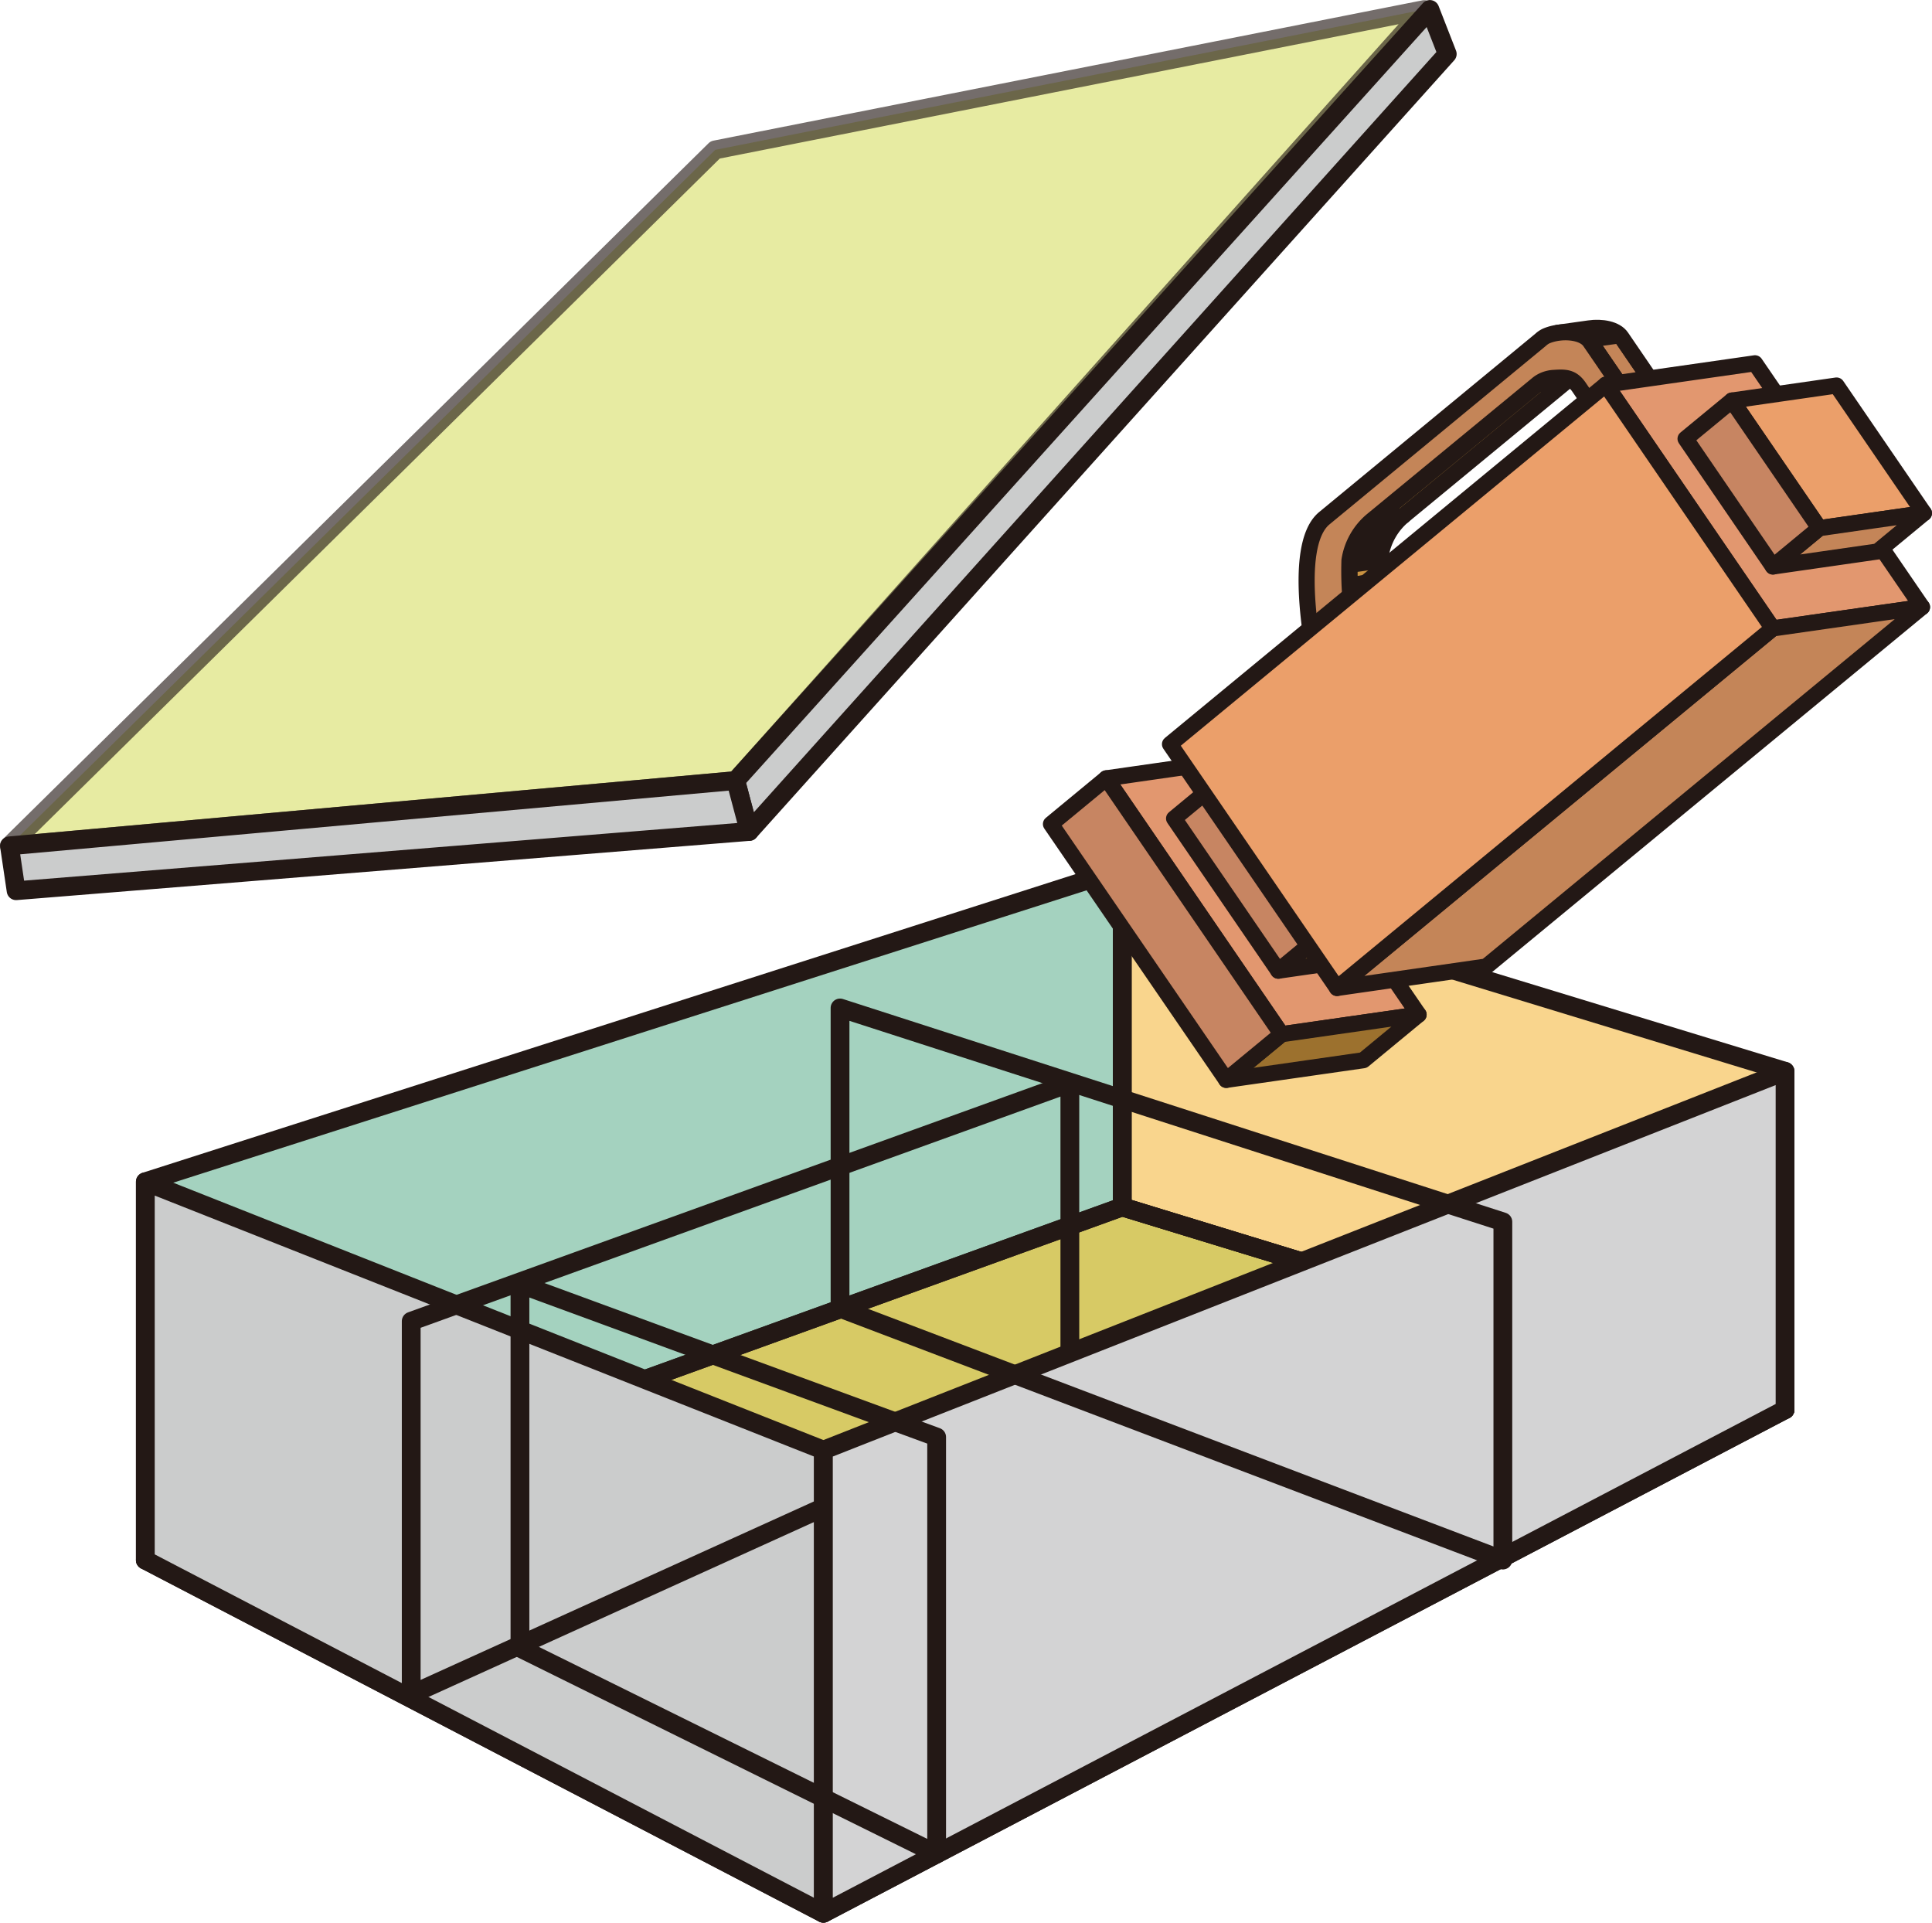
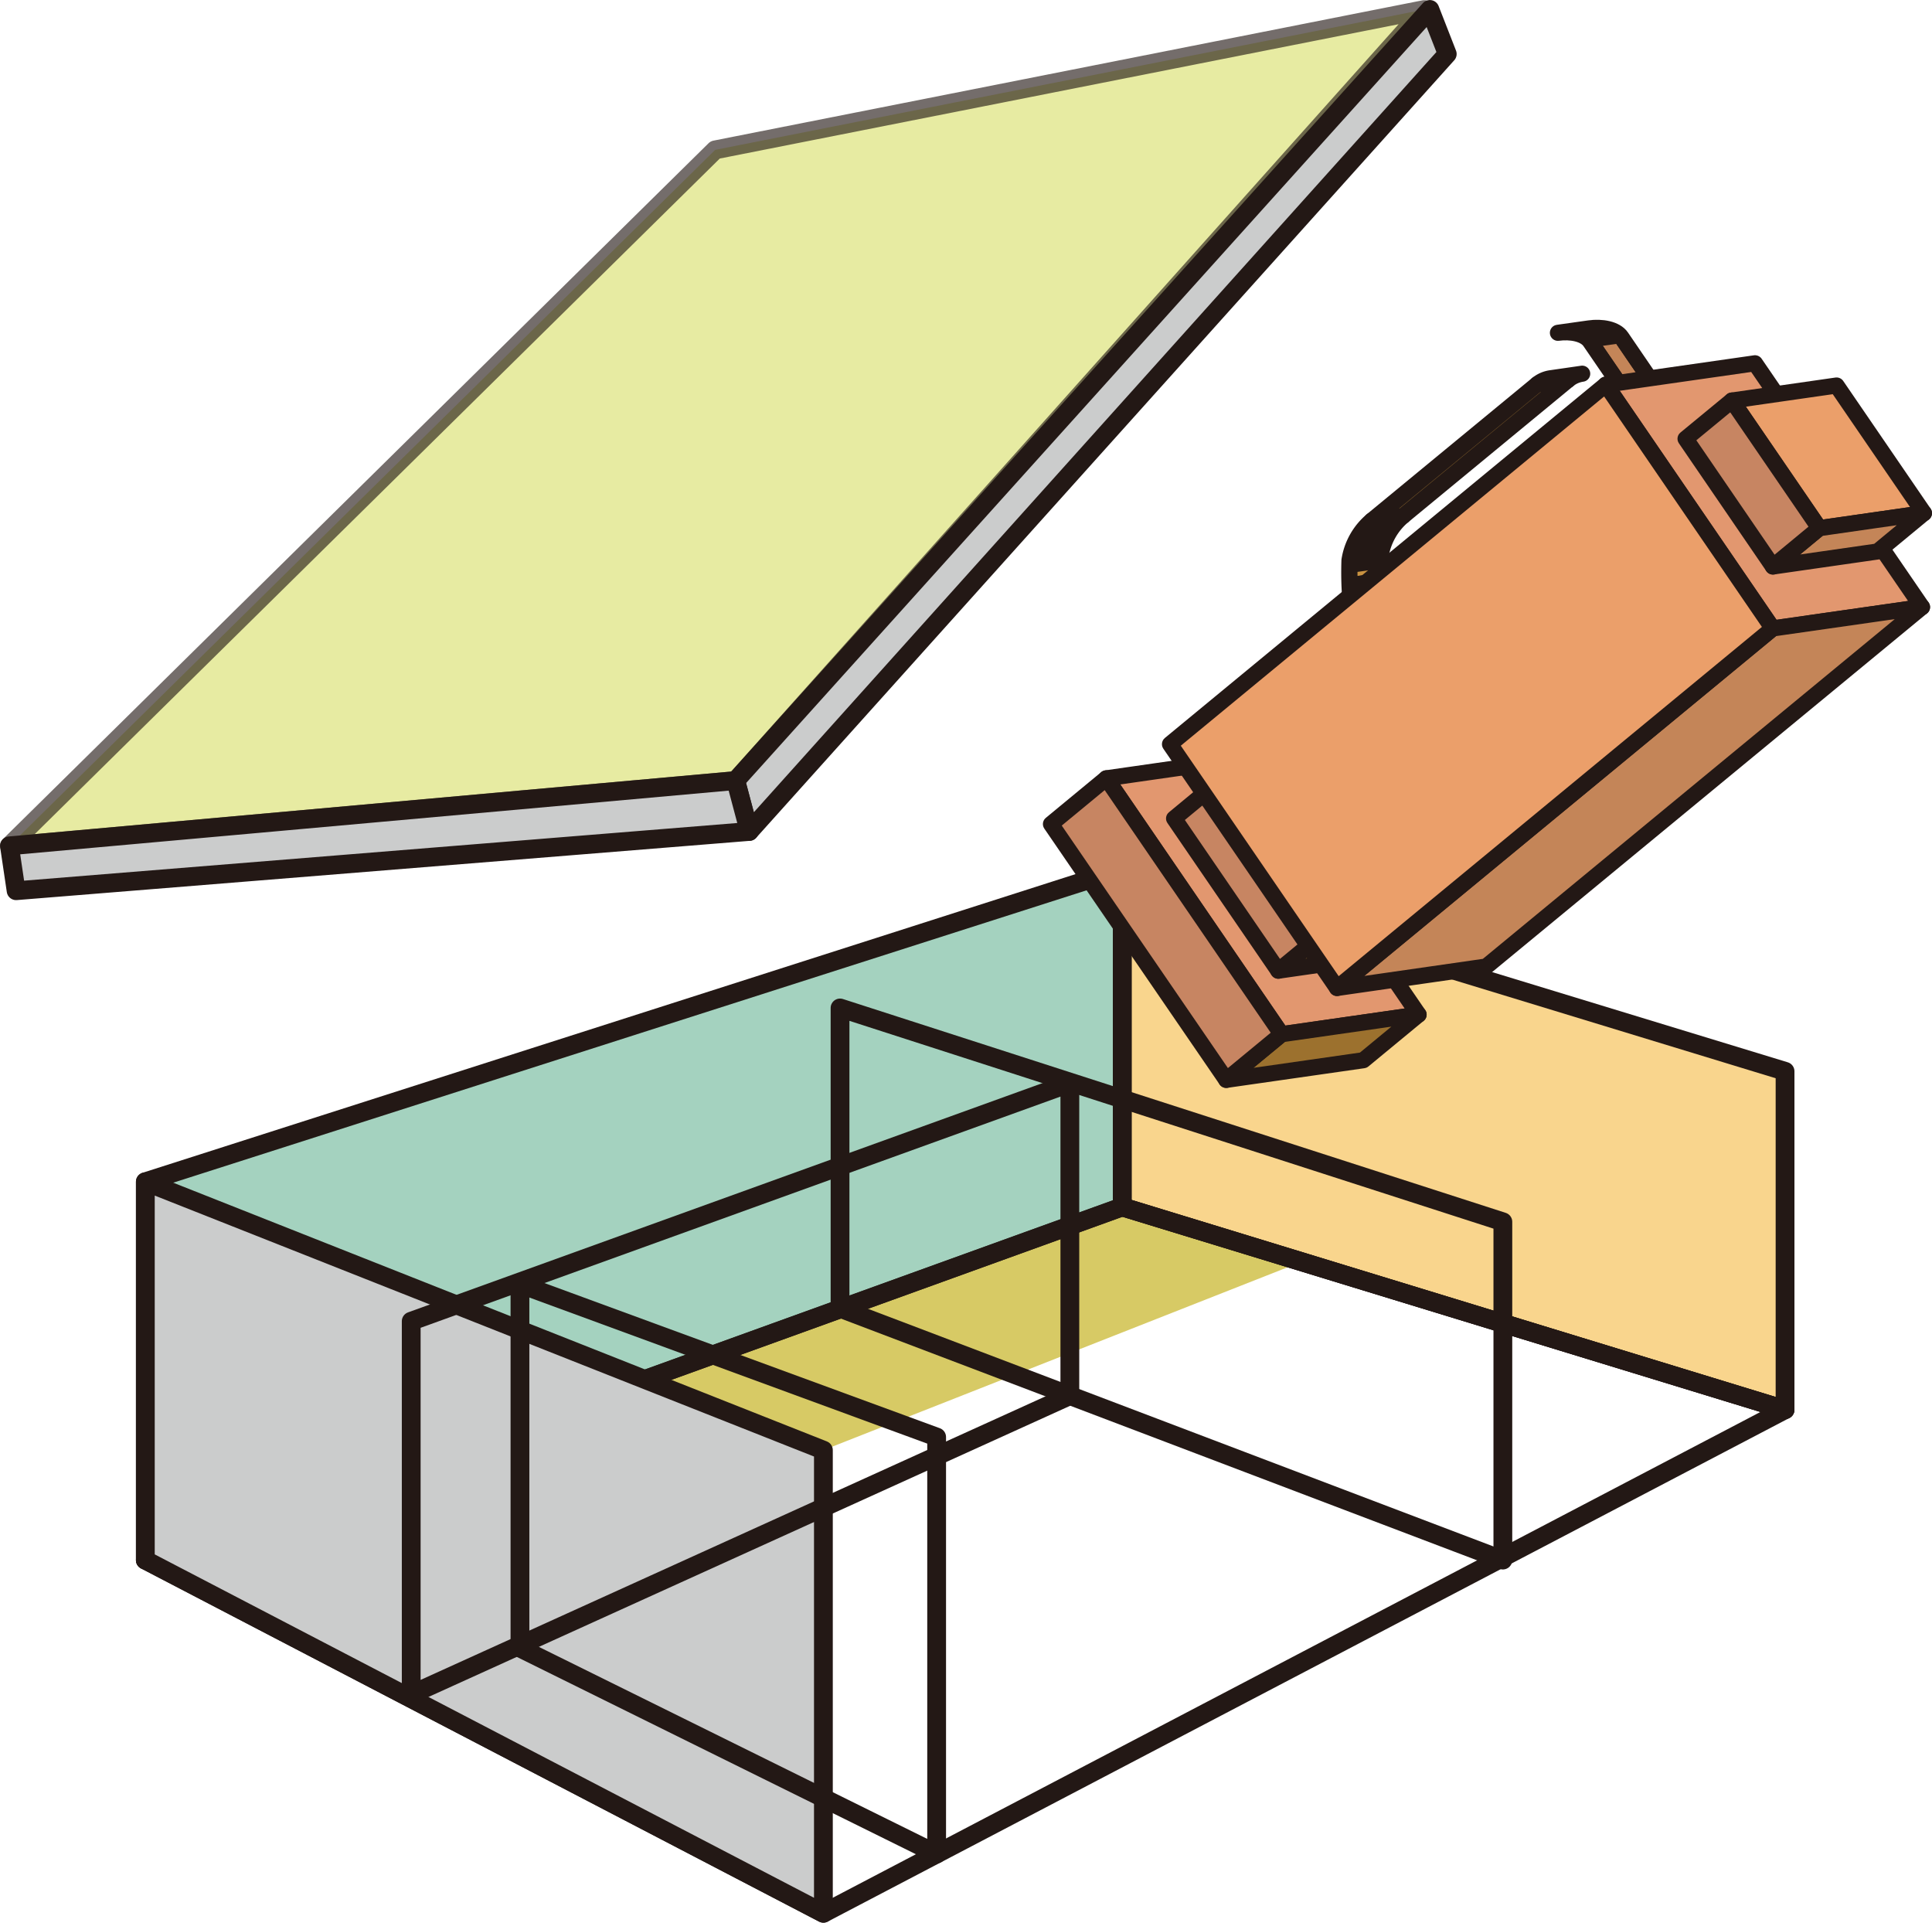
<svg xmlns="http://www.w3.org/2000/svg" viewBox="0 0 179.99 179.1">
  <defs>
    <style>.cls-1,.cls-5{fill:none;}.cls-1,.cls-10,.cls-12,.cls-13,.cls-14,.cls-15,.cls-16,.cls-17,.cls-18,.cls-19,.cls-20,.cls-21,.cls-22,.cls-23,.cls-24,.cls-25,.cls-26,.cls-27,.cls-28,.cls-3,.cls-31,.cls-32,.cls-33,.cls-34,.cls-35,.cls-4,.cls-5,.cls-6,.cls-7,.cls-8{stroke:#231815;stroke-linecap:round;stroke-linejoin:round;}.cls-1,.cls-10,.cls-12,.cls-13,.cls-14,.cls-15,.cls-16,.cls-17,.cls-18,.cls-19,.cls-20,.cls-21,.cls-22,.cls-23,.cls-24,.cls-25,.cls-26,.cls-27,.cls-28,.cls-31,.cls-32,.cls-33,.cls-34,.cls-35{stroke-width:1.5px;}.cls-2{fill:#d7ca65;}.cls-3{fill:#a4d2bf;}.cls-3,.cls-4,.cls-5,.cls-6,.cls-7,.cls-8{stroke-width:1.75px;}.cls-4{fill:#f9d58d;}.cls-6{fill:#cbcccc;}.cls-7{fill:#d3d3d4;}.cls-8{fill:#d9df6c;opacity:0.63;}.cls-9{isolation:isolate;}.cls-10{fill:#9c712e;}.cls-11{clip-path:url(#clip-path);}.cls-12{fill:#9e722f;}.cls-13{fill:#a37531;}.cls-14{fill:#a77932;}.cls-15{fill:#ab7c34;}.cls-16{fill:#af7f36;}.cls-17{fill:#b38238;}.cls-18{fill:#b78539;}.cls-19{fill:#bb883b;}.cls-20{fill:#bf8b3d;}.cls-21{fill:#c38d3e;}.cls-22{fill:#c6903f;}.cls-23{fill:#ca9341;}.cls-24{fill:#ce9642;}.cls-25{fill:#d29944;}.cls-26{fill:#d59b45;}.cls-27{fill:#d99e46;}.cls-28{fill:#dda148;}.cls-29{clip-path:url(#clip-path-2);}.cls-30{clip-path:url(#clip-path-3);}.cls-31{fill:#c48558;}.cls-32{fill:#e2976f;}.cls-33{fill:#c78562;}.cls-34{fill:#e6a74a;}.cls-35{fill:#eb9f6a;}</style>
    <clipPath id="clip-path">
      <path class="cls-1" d="M127.81,48.48l2.9-.41a6.12,6.12,0,0,0-2.09,3.72c-.07,2.57.14,5.83,1.09,7.21l-2.91.42c-1-1.39-1.16-4.65-1.08-7.22A6.08,6.08,0,0,1,127.81,48.48Z" />
    </clipPath>
    <clipPath id="clip-path-2">
      <path class="cls-1" d="M144.49,35.23l2.91-.42a2.8,2.8,0,0,0-.72.21,2.77,2.77,0,0,0-.58.36l-2.9.42a2.56,2.56,0,0,1,1.29-.57Z" />
    </clipPath>
    <clipPath id="clip-path-3">
      <path class="cls-1" d="M145.14,31l2.91-.41c1.17-.17,2.49.06,3,.81,1.41,2.07,4.22,6.17,4.36,6.39l-2.9.41-4.37-6.38C147.63,31.07,146.32,30.84,145.14,31Z" />
    </clipPath>
  </defs>
  <g id="レイヤー_2" data-name="レイヤー 2">
    <g id="レイヤー_1-2" data-name="レイヤー 1">
      <polygon class="cls-2" points="60.07 128.5 104.55 112.42 121.27 117.53 76.71 135.08 60.07 128.5" />
      <polygon class="cls-3" points="104.55 80.95 13.54 110.08 13.54 145.32 104.55 112.42 104.55 80.95" />
      <polygon class="cls-4" points="104.55 80.95 166.3 99.79 166.3 131.31 104.55 112.42 104.55 80.95" />
      <polygon class="cls-5" points="76.71 178.22 166.3 131.31 104.55 112.42 13.54 145.32 76.71 178.22" />
      <polygon class="cls-6" points="13.54 110.08 76.71 135.08 76.71 178.22 13.54 145.32 13.54 110.08" />
      <polyline class="cls-5" points="166.3 131.31 104.55 112.42 104.55 84.45" />
      <polygon class="cls-5" points="99.67 100.9 38.31 123.07 38.31 157.84 99.67 130 99.67 100.9" />
-       <polygon class="cls-7" points="76.71 135.08 76.71 178.22 166.3 131.31 166.3 99.79 76.71 135.08" />
      <polygon class="cls-5" points="78.26 93.89 140.01 113.81 140.01 145.32 78.26 121.86 78.26 93.89" />
      <polygon class="cls-5" points="48.44 119.61 87.26 133.86 87.26 172.7 48.44 153.51 48.44 119.61" />
      <polygon class="cls-8" points="0.88 78.79 68.54 72.71 132.69 0.89 66.63 13.96 0.88 78.79" />
      <polygon class="cls-6" points="69.8 77.45 134.83 5.03 133.21 0.88 68.54 72.71 69.8 77.45" />
      <polygon class="cls-6" points="0.88 78.79 68.54 72.71 69.8 77.45 1.5 82.97 0.88 78.79" />
      <g class="cls-9">
        <polygon class="cls-10" points="126.8 59.42 129.71 59 125.66 62.34 122.75 62.76 126.8 59.42" />
        <g class="cls-9">
          <g class="cls-11">
            <g class="cls-9">
              <path class="cls-12" d="M127.81,48.48l2.9-.41a4.81,4.81,0,0,0-.67.68l-2.91.41a7.26,7.26,0,0,1,.68-.68" />
              <path class="cls-13" d="M127.13,49.16l2.91-.41a6.72,6.72,0,0,0-.49.64l-2.9.41a7.62,7.62,0,0,1,.48-.64" />
              <path class="cls-14" d="M126.65,49.8l2.9-.41c-.11.16-.22.34-.32.51l-2.9.42a5.58,5.58,0,0,1,.32-.52" />
              <path class="cls-15" d="M126.33,50.32l2.9-.42-.21.41-2.9.42a4,4,0,0,1,.21-.41" />
              <path class="cls-16" d="M126.12,50.73l2.9-.42-.14.33-2.9.42c0-.11.09-.22.14-.33" />
              <path class="cls-17" d="M126,51.06l2.9-.42-.09.27-2.91.42c0-.09.06-.18.1-.27" />
              <path class="cls-18" d="M125.88,51.33l2.91-.42c0,.08,0,.16-.07.23l-2.91.42c0-.08,0-.15.07-.23" />
              <path class="cls-19" d="M125.81,51.56l2.91-.42a1.77,1.77,0,0,0,0,.2l-2.91.42c0-.07,0-.13,0-.2" />
              <path class="cls-20" d="M125.77,51.76l2.91-.42a1.22,1.22,0,0,0,0,.17l-2.91.42,0-.17" />
              <path class="cls-21" d="M125.74,51.93l2.91-.42a1,1,0,0,0,0,.16l-2.91.42c0-.05,0-.11,0-.16" />
              <path class="cls-22" d="M125.72,52.09l2.91-.42a.49.49,0,0,1,0,.12c0,.13,0,.28,0,.42l-2.9.41c0-.14,0-.28,0-.42v-.11" />
              <path class="cls-23" d="M125.71,52.62l2.9-.41c0,.61,0,1.25,0,1.89l-2.91.42c0-.64,0-1.28,0-1.9" />
              <path class="cls-24" d="M125.73,54.52l2.91-.42c0,.52.06,1,.12,1.54l-2.91.42c0-.5-.09-1-.12-1.54" />
-               <path class="cls-25" d="M125.85,56.06l2.91-.42c.05.41.1.8.17,1.17l-2.9.42q-.11-.55-.18-1.17" />
              <path class="cls-26" d="M126,57.23l2.9-.42c.07.33.14.63.22.92l-2.91.41c-.08-.28-.15-.59-.21-.91" />
              <path class="cls-27" d="M126.24,58.14l2.91-.41a6.1,6.1,0,0,0,.35.92l-2.9.41a4.64,4.64,0,0,1-.36-.92" />
              <path class="cls-28" d="M126.6,59.06l2.9-.41.18.3-2.91.42a3.07,3.07,0,0,1-.17-.31" />
              <path class="cls-27" d="M126.77,59.37l2.91-.42,0,0-2.91.42,0-.05" />
            </g>
          </g>
          <path class="cls-1" d="M127.81,48.48l2.9-.41a6.12,6.12,0,0,0-2.09,3.72c-.07,2.57.14,5.83,1.09,7.21l-2.91.42c-1-1.39-1.16-4.65-1.08-7.22A6.08,6.08,0,0,1,127.81,48.48Z" />
        </g>
        <polygon class="cls-10" points="143.2 35.8 146.1 35.38 130.71 48.07 127.81 48.48 143.2 35.8" />
        <g class="cls-9">
          <g class="cls-29">
            <g class="cls-9">
              <path class="cls-12" d="M144.49,35.23l2.91-.42a2.8,2.8,0,0,0-.72.21,2.77,2.77,0,0,0-.58.36l-2.9.42a2.56,2.56,0,0,1,1.29-.57" />
            </g>
          </g>
          <path class="cls-1" d="M144.49,35.23l2.91-.42a2.8,2.8,0,0,0-.72.21,2.77,2.77,0,0,0-.58.36l-2.9.42a2.56,2.56,0,0,1,1.29-.57Z" />
        </g>
        <polygon class="cls-10" points="152.52 38.2 155.42 37.79 152.89 39.88 149.98 40.3 152.52 38.2" />
        <g class="cls-9">
          <g class="cls-30">
            <g class="cls-9">
              <path class="cls-14" d="M145.14,31l2.91-.41.14,0-2.9.42h-.15" />
              <path class="cls-15" d="M145.29,31l2.9-.42.43,0-2.91.42a3,3,0,0,0-.42,0" />
              <path class="cls-16" d="M145.71,31l2.91-.42H149l-2.9.42a2.54,2.54,0,0,0-.39,0" />
              <path class="cls-17" d="M146.1,31l2.9-.42.33,0-2.91.42a1.66,1.66,0,0,0-.32,0" />
              <path class="cls-18" d="M146.42,31l2.91-.42.28,0-2.9.42-.29,0" />
              <path class="cls-19" d="M146.71,31l2.9-.42.25.06-2.91.41-.24,0" />
-               <path class="cls-20" d="M147,31.08l2.91-.41a1.17,1.17,0,0,1,.2.06l-2.9.41-.21-.06" />
+               <path class="cls-20" d="M147,31.08l2.91-.41a1.17,1.17,0,0,1,.2.06" />
              <path class="cls-21" d="M147.16,31.14l2.9-.41.18.06-2.91.42-.17-.07" />
              <path class="cls-22" d="M147.33,31.21l2.91-.42.16.07-2.91.42-.16-.07" />
              <path class="cls-23" d="M147.49,31.28l2.91-.42.14.08-2.91.42-.14-.08" />
              <path class="cls-24" d="M147.63,31.36l2.91-.42.13.08-2.91.42a.57.57,0,0,0-.13-.08" />
-               <path class="cls-25" d="M147.76,31.44l2.91-.42.12.09-2.91.42-.12-.09" />
              <path class="cls-26" d="M147.88,31.53l2.91-.42.12.12-2.91.41-.12-.11" />
              <path class="cls-31" d="M148,31.64l2.91-.41.15.17c1.41,2.07,4.22,6.17,4.36,6.39l-2.9.41-4.37-6.38a1.19,1.19,0,0,0-.15-.18" />
            </g>
          </g>
          <path class="cls-1" d="M145.14,31l2.91-.41c1.17-.17,2.49.06,3,.81,1.41,2.07,4.22,6.17,4.36,6.39l-2.9.41-4.37-6.38C147.63,31.07,146.32,30.84,145.14,31Z" />
        </g>
-         <path class="cls-31" d="M144,31.32c1.29-.59,3.44-.51,4.13.5l4.37,6.38L150,40.3l-2.85-4.17c-.66-1-1.31-1-2.37-.93a2.76,2.76,0,0,0-1,.24,2.48,2.48,0,0,0-.57.36L127.81,48.48a6.08,6.08,0,0,0-2.09,3.72c-.08,2.57.13,5.83,1.08,7.22l-4,3.34c-.13-.59-2.68-11.8.58-14.49l20.15-16.62A2.05,2.05,0,0,1,144,31.32Z" />
      </g>
      <g class="cls-9">
        <polygon class="cls-32" points="103.07 72.5 115.84 70.67 132.16 94.51 119.39 96.34 103.07 72.5" />
        <polygon class="cls-10" points="119.39 96.34 132.16 94.51 127.01 98.76 114.24 100.59 119.39 96.34" />
        <polygon class="cls-33" points="103.07 72.5 119.39 96.34 114.24 100.59 97.91 76.76 103.07 72.5" />
      </g>
      <g class="cls-9">
        <polygon class="cls-34" points="114.53 71.98 129.07 69.9 138.78 84.08 124.24 86.17 114.53 71.98" />
        <polygon class="cls-10" points="124.24 86.17 138.78 84.08 133.62 88.33 119.09 90.42 124.24 86.17" />
        <polygon class="cls-33" points="114.53 71.98 124.24 86.17 119.09 90.42 109.38 76.24 114.53 71.98" />
      </g>
      <g class="cls-9">
        <polygon class="cls-32" points="149.6 35.83 163.5 33.84 179.06 56.55 165.15 58.54 149.6 35.83" />
        <polygon class="cls-31" points="165.15 58.54 179.06 56.55 138.46 90.03 124.56 92.03 165.15 58.54" />
        <polygon class="cls-35" points="149.6 35.83 165.15 58.54 124.56 92.03 109 69.32 149.6 35.83" />
      </g>
      <g class="cls-9">
        <polygon class="cls-35" points="161.35 37.31 171.1 35.91 179.24 47.8 169.49 49.2 161.35 37.31" />
        <polygon class="cls-31" points="169.49 49.2 179.24 47.8 174.92 51.37 165.17 52.77 169.49 49.2" />
        <polygon class="cls-33" points="161.35 37.31 169.49 49.2 165.17 52.77 157.03 40.87 161.35 37.31" />
      </g>
    </g>
  </g>
</svg>